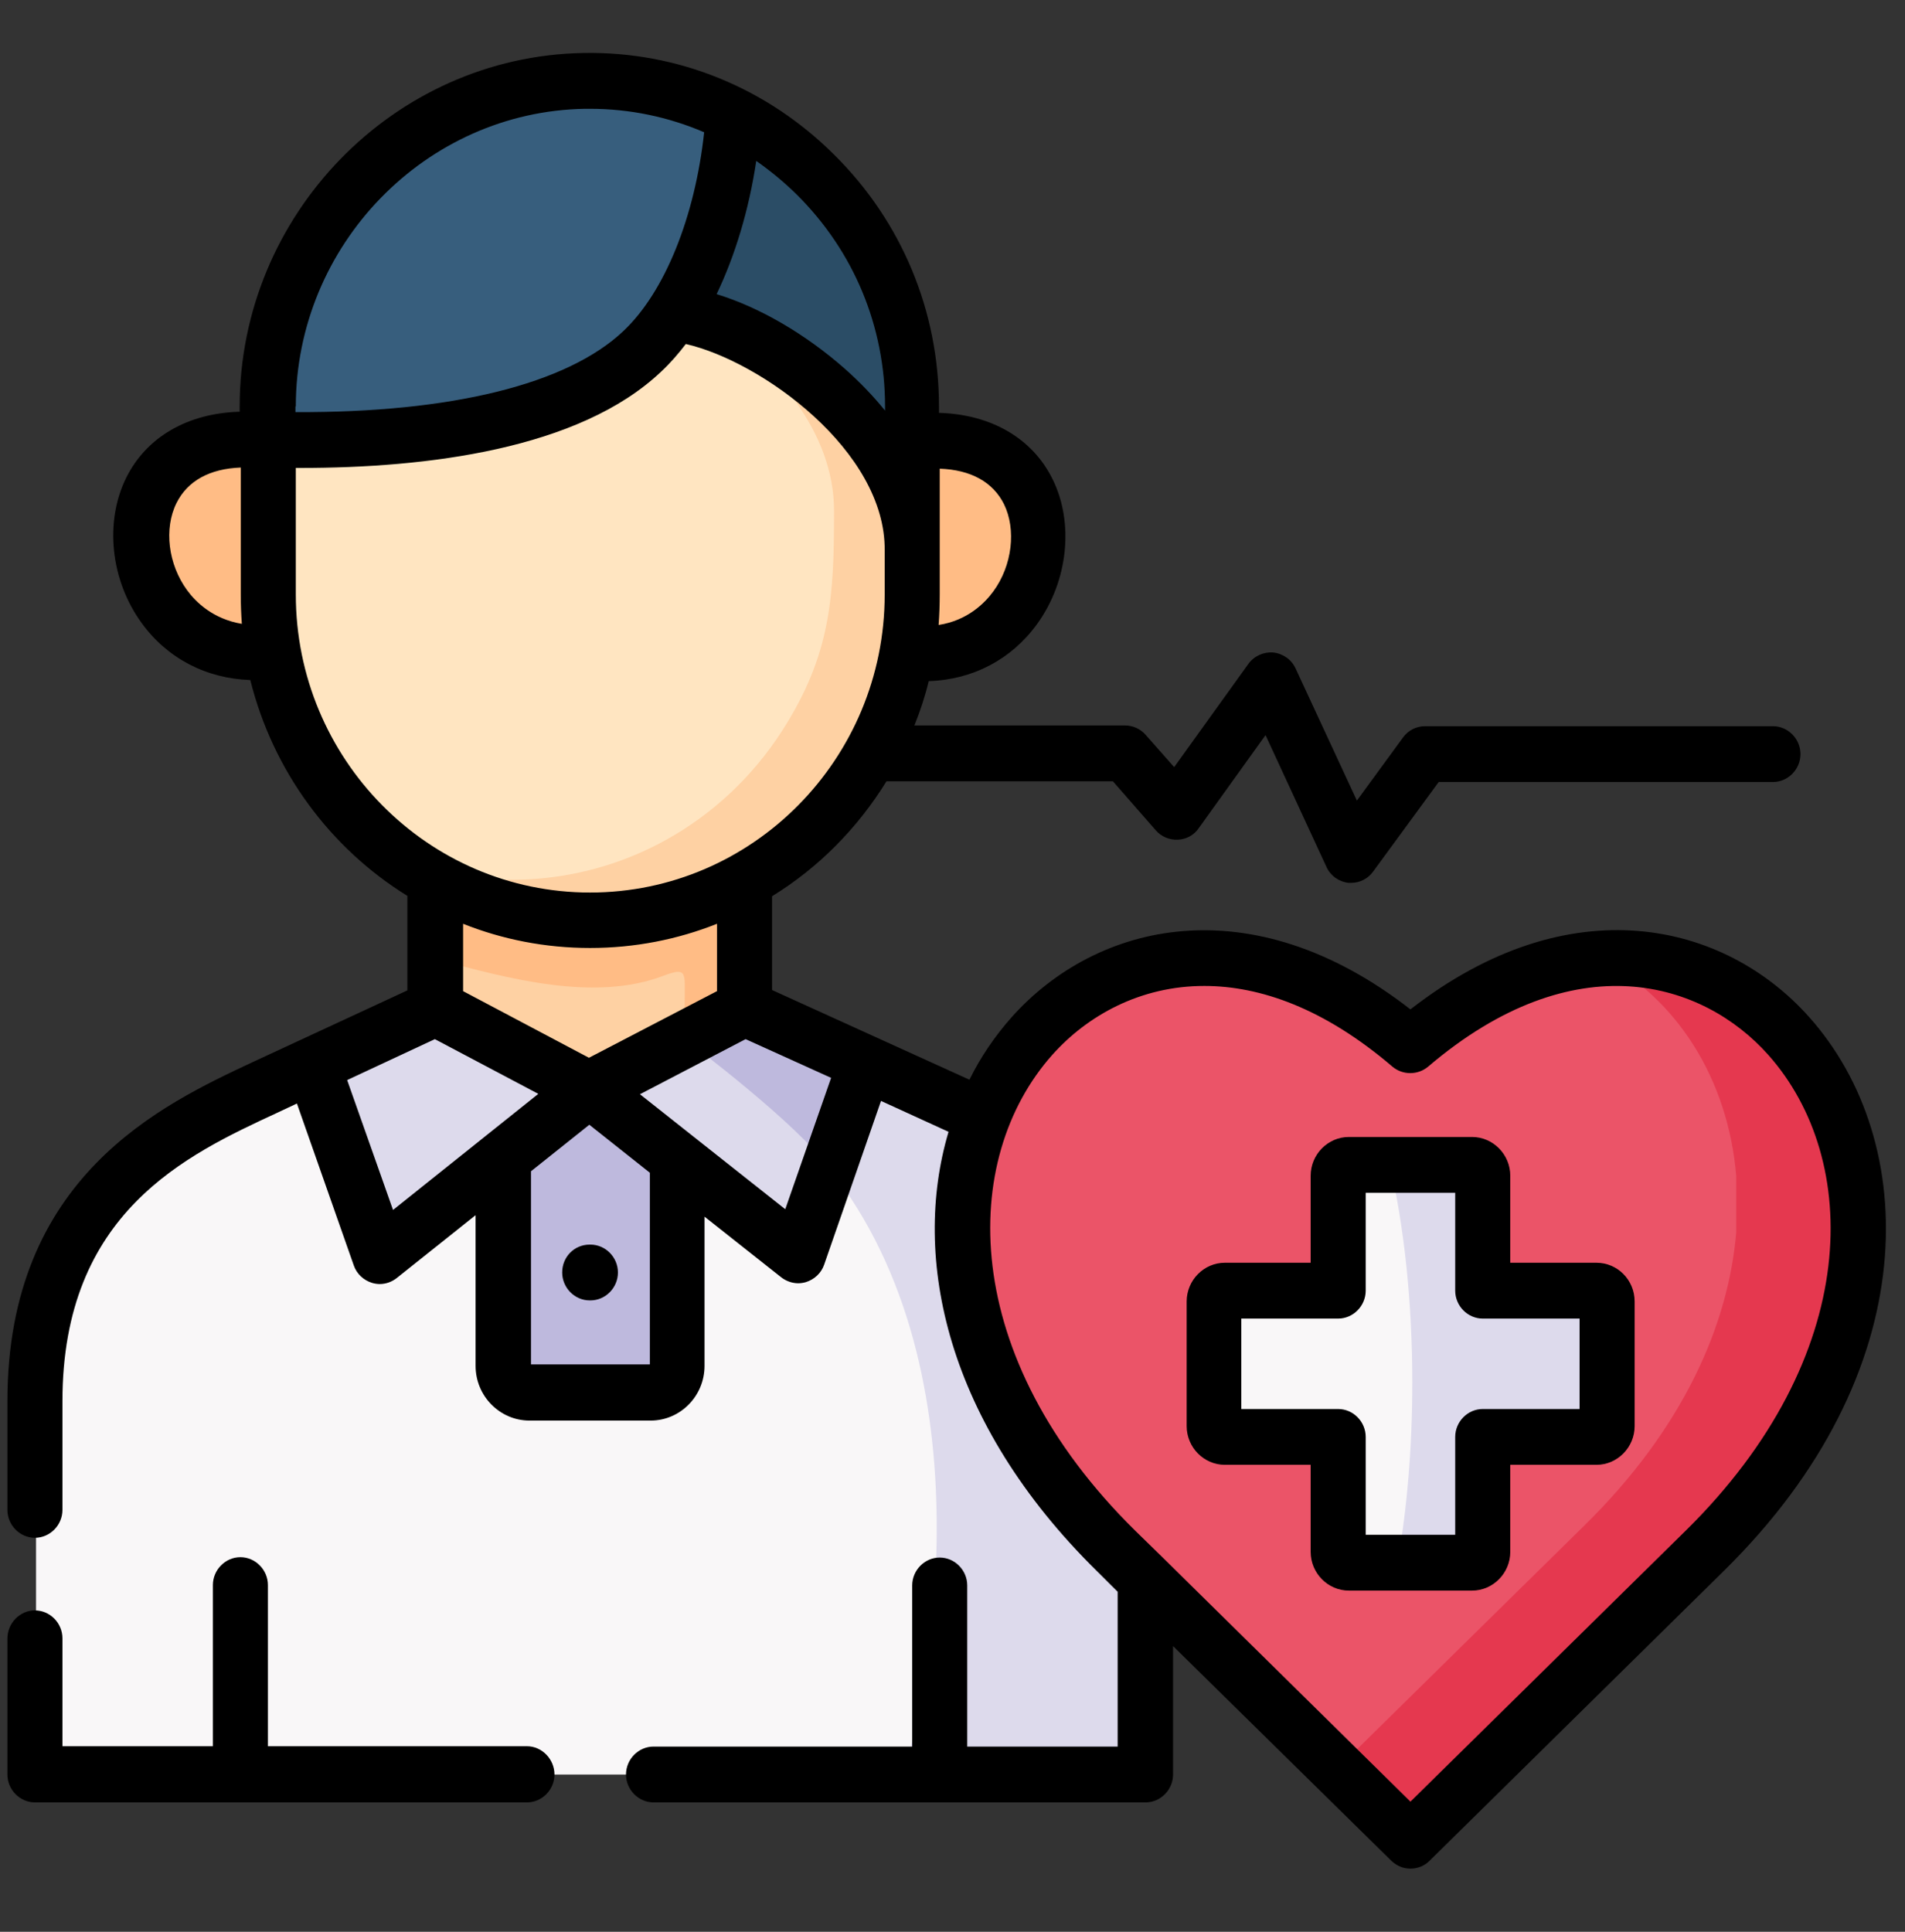
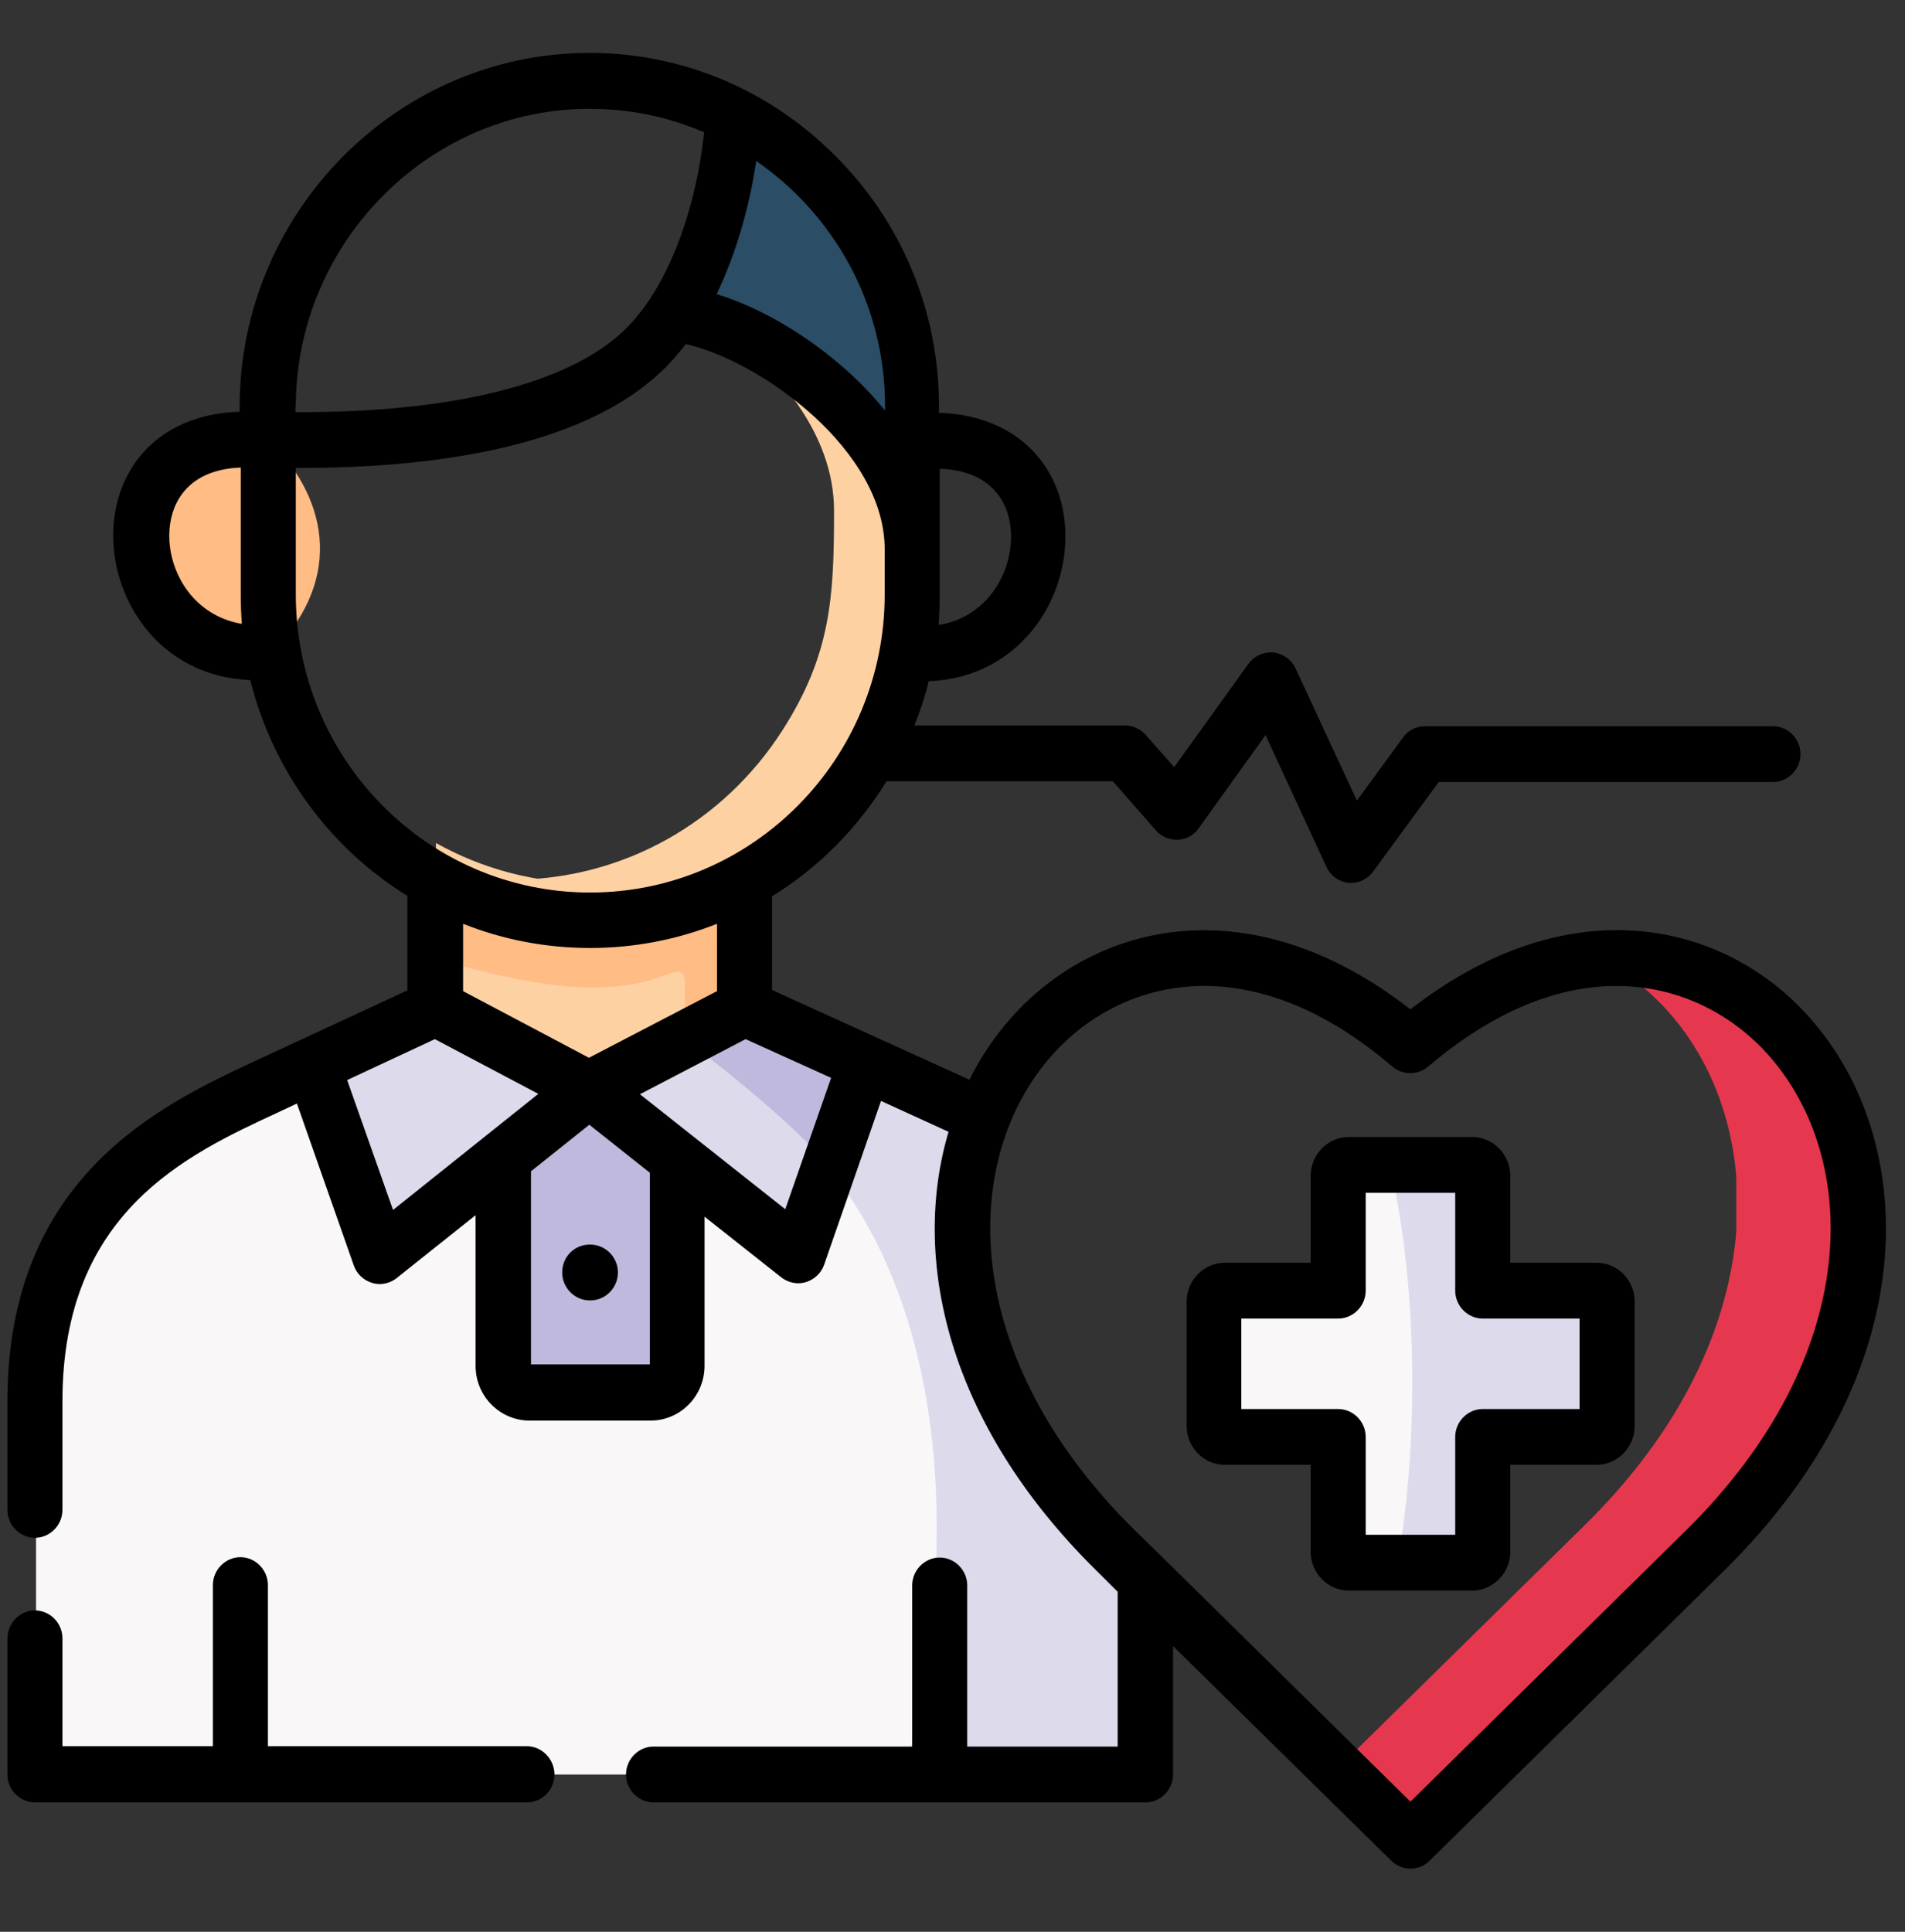
<svg xmlns="http://www.w3.org/2000/svg" width="72" height="73" viewBox="0 0 72 73" fill="none">
  <rect x="0" y="0" width="72" height="73" fill="#333333" stroke="none" />
  <g clip-path="url(#clip0_2333_12292)">
    <path fill-rule="evenodd" clip-rule="evenodd" d="M6.229 22.926C7.061 24.079 8.462 24.838 10.32 24.613C13.107 21.745 12.275 18.665 10.126 16.598H9.294C5.217 16.612 4.51 20.564 6.229 22.926Z" fill="#FFBC85" />
-     <path fill-rule="evenodd" clip-rule="evenodd" d="M34.477 16.641C31.939 18.342 31.773 22.21 34.283 24.614C34.283 24.628 34.283 24.642 34.269 24.657C36.127 24.881 37.528 24.108 38.359 22.969C40.079 20.607 39.386 16.655 35.295 16.655C35.309 16.641 34.477 16.641 34.477 16.641Z" fill="#FFBC85" />
    <path fill-rule="evenodd" clip-rule="evenodd" d="M11.832 40.268L10.265 40.999C6.909 42.56 1.806 44.782 1.362 51.94V67.057H43.31V59.703L42.201 58.606C36.418 52.91 35.447 46.653 37.181 42.209L32.715 40.184L11.832 40.268Z" fill="#F9F7F8" />
    <path fill-rule="evenodd" clip-rule="evenodd" d="M22.315 33.374C20.207 33.374 18.21 32.826 16.477 31.856V40.912L22.26 43.978L28.139 40.912V31.856C26.406 32.826 24.423 33.374 22.315 33.374Z" fill="#FED1A3" />
    <path fill-rule="evenodd" clip-rule="evenodd" d="M25.269 43.545L22.274 41.168L19.029 43.756V51.617C19.029 52.179 19.473 52.629 20.027 52.629H24.603C25.158 52.629 25.602 52.179 25.602 51.617V43.812L25.269 43.545Z" fill="#BEB9DD" />
    <path fill-rule="evenodd" clip-rule="evenodd" d="M22.26 41.167L16.477 38.102L11.832 40.267L14.355 47.467L22.26 41.167Z" fill="#DDDAEC" />
    <path fill-rule="evenodd" clip-rule="evenodd" d="M28.14 38.102L22.26 41.167L25.269 43.544L30.178 47.439L32.702 40.183L28.14 38.102Z" fill="#DDDAEC" />
    <path fill-rule="evenodd" clip-rule="evenodd" d="M31.329 44.121L32.702 40.169L28.139 38.102L25.879 39.283C26.226 39.508 30.136 42.489 31.329 44.121Z" fill="#BEB9DD" />
    <path fill-rule="evenodd" clip-rule="evenodd" d="M32.702 40.184L31.329 44.135C37.542 51.954 35.045 64.203 34.13 67.057H43.297V59.703L42.187 58.606C36.404 52.91 35.434 46.653 37.167 42.209L32.702 40.184Z" fill="#DDDAEC" />
    <path fill-rule="evenodd" clip-rule="evenodd" d="M16.477 36.245C19.237 36.99 22.468 37.862 25.061 36.878C25.99 36.526 25.879 36.751 25.879 37.834V39.297L28.14 38.115V33.278C26.406 34.248 24.409 34.797 22.302 34.797C20.194 34.797 18.197 34.248 16.463 33.278L16.477 36.245Z" fill="#FFBC85" />
    <path fill-rule="evenodd" clip-rule="evenodd" d="M27.723 4.336C27.529 7.163 26.739 9.891 25.463 11.846C28.763 12.169 34.435 16.163 34.49 20.677V16.599V15.347C34.477 10.552 31.717 6.361 27.723 4.336Z" fill="#2B4D66" />
-     <path fill-rule="evenodd" clip-rule="evenodd" d="M25.463 11.859C26.753 9.905 27.543 7.162 27.723 4.35C26.031 3.492 24.118 3.028 22.093 3.056C15.506 3.169 10.14 8.667 10.14 15.361V16.612C13.704 16.697 20.845 16.528 24.284 13.28C24.714 12.872 25.102 12.394 25.463 11.859Z" fill="#375E7D" />
-     <path fill-rule="evenodd" clip-rule="evenodd" d="M34.477 20.691C34.421 16.177 28.75 12.183 25.449 11.86C25.102 12.394 24.7 12.872 24.27 13.28C20.831 16.528 13.676 16.711 10.126 16.613V22.463C10.126 23.447 10.237 24.403 10.459 25.317C11.263 28.735 13.496 31.603 16.463 33.263C18.197 34.233 20.18 34.782 22.301 34.782C24.409 34.782 26.406 34.233 28.14 33.263C29.901 32.278 31.412 30.858 32.508 29.157C33.256 28.003 33.811 26.71 34.144 25.317C34.366 24.403 34.477 23.447 34.477 22.463V20.831V20.691Z" fill="#FFE5C1" />
    <path fill-rule="evenodd" clip-rule="evenodd" d="M26.947 12.184C29.263 13.773 31.523 16.319 31.523 19.3C31.523 22.548 31.412 24.742 29.554 27.625C28.459 29.326 26.961 30.747 25.186 31.731C22.204 33.39 18.654 33.7 15.423 32.589C15.756 32.828 16.117 33.053 16.477 33.25C18.211 34.22 20.194 34.769 22.315 34.769C24.423 34.769 26.42 34.22 28.153 33.25C29.915 32.265 31.426 30.845 32.522 29.143C33.27 27.99 33.825 26.697 34.158 25.304C34.213 25.079 34.255 24.84 34.297 24.615C34.421 23.912 34.491 23.195 34.491 22.45V20.692C34.435 16.797 30.22 13.295 26.947 12.184Z" fill="#FED1A3" />
-     <path fill-rule="evenodd" clip-rule="evenodd" d="M37.167 42.208C35.434 46.666 36.404 52.923 42.187 58.605L43.296 59.702L53.308 69.559L64.43 58.605C68.16 54.92 69.894 51.011 70.185 47.495V45.386C69.519 37.483 61.351 32.631 53.308 39.494C46.416 33.616 39.441 36.344 37.167 42.208Z" fill="#EB5468" />
    <path fill-rule="evenodd" clip-rule="evenodd" d="M60.519 36.244C63.348 37.721 65.317 40.744 65.623 44.457V46.552C65.331 50.068 63.612 53.991 59.868 57.661L50.549 66.83L53.294 69.544L64.416 58.59C68.146 54.905 69.88 50.996 70.171 47.48V45.371C69.727 39.915 65.664 35.893 60.519 36.244Z" fill="#E5384F" />
    <path fill-rule="evenodd" clip-rule="evenodd" d="M45.89 49.181V53.892C45.89 54.117 46.07 54.3 46.292 54.3H50.577V58.645C50.577 58.87 50.757 59.053 50.979 59.053H55.638C55.86 59.053 56.04 58.87 56.04 58.645V54.3H60.339C60.561 54.3 60.741 54.117 60.741 53.892V49.181C60.741 48.956 60.561 48.773 60.339 48.773H56.04V44.428C56.04 44.203 55.86 44.02 55.638 44.02H50.979C50.757 44.02 50.577 44.203 50.577 44.428V48.773H46.292C46.07 48.773 45.89 48.956 45.89 49.181Z" fill="#F9F7F8" />
    <path fill-rule="evenodd" clip-rule="evenodd" d="M55.638 44.008H52.532C53.073 46.385 53.378 49.211 53.378 52.235C53.378 54.681 53.184 56.988 52.823 59.041H55.638C55.86 59.041 56.04 58.858 56.04 58.633V54.302H60.339C60.561 54.302 60.741 54.119 60.741 53.894V49.183C60.741 48.958 60.561 48.775 60.339 48.775H56.04V44.43C56.04 44.191 55.86 44.008 55.638 44.008Z" fill="#DDDAEC" />
    <path d="M68.382 38.439C65.179 34.839 59.341 33.447 53.308 38.143C47.276 33.447 41.438 34.853 38.235 38.439C37.611 39.142 37.07 39.929 36.64 40.801L29.18 37.412V33.868C30.941 32.786 32.41 31.295 33.506 29.523H42.062L43.685 31.379C43.893 31.618 44.198 31.745 44.517 31.731C44.836 31.717 45.127 31.562 45.307 31.295L47.831 27.779L50.133 32.758C50.285 33.095 50.604 33.32 50.965 33.362H51.062C51.395 33.362 51.7 33.208 51.894 32.94L54.376 29.551H67.009C67.578 29.551 68.049 29.073 68.049 28.497C68.049 27.92 67.578 27.442 67.009 27.442H53.863C53.53 27.442 53.225 27.597 53.031 27.864L51.284 30.254L48.968 25.262C48.815 24.925 48.496 24.7 48.122 24.657C47.761 24.629 47.401 24.784 47.179 25.093L44.378 28.989L43.296 27.765C43.102 27.54 42.811 27.414 42.52 27.414H34.56C34.782 26.865 34.962 26.317 35.101 25.74C36.765 25.684 38.221 24.925 39.192 23.589C40.37 21.972 40.606 19.75 39.774 18.09C39.011 16.558 37.458 15.658 35.489 15.601V15.362C35.489 11.762 34.089 8.387 31.537 5.856C28.985 3.311 25.602 1.933 22.038 2.003C14.882 2.129 9.058 8.12 9.058 15.362V15.559C7.089 15.615 5.536 16.515 4.773 18.048C3.941 19.722 4.177 21.929 5.356 23.547C6.326 24.883 7.796 25.642 9.46 25.698C10.32 29.143 12.483 32.054 15.396 33.854V37.426L9.571 40.126C6.118 41.743 0.28 44.458 0.28 52.951V57.057C0.28 57.634 0.752 58.112 1.32 58.112C1.889 58.112 2.36 57.634 2.36 57.057V52.951C2.36 45.807 7.047 43.642 10.473 42.053L11.222 41.701L13.371 47.818C13.482 48.142 13.745 48.381 14.064 48.479C14.161 48.508 14.258 48.522 14.355 48.522C14.591 48.522 14.813 48.437 14.993 48.297L17.975 45.92V51.615C17.975 52.754 18.89 53.682 20.013 53.682H24.59C25.713 53.682 26.628 52.754 26.628 51.615V45.976L29.526 48.268C29.706 48.409 29.942 48.493 30.164 48.493C30.261 48.493 30.358 48.479 30.455 48.451C30.774 48.353 31.038 48.114 31.149 47.79L33.298 41.603L35.85 42.77C34.435 47.537 35.766 53.767 41.452 59.364L42.242 60.151V66.001H36.557V59.912C36.557 59.336 36.085 58.858 35.517 58.858C34.948 58.858 34.477 59.336 34.477 59.912V66.001H24.7C24.132 66.001 23.66 66.479 23.66 67.056C23.66 67.632 24.132 68.111 24.7 68.111H43.296C43.865 68.111 44.336 67.632 44.336 67.056V62.204L52.587 70.318C52.795 70.515 53.045 70.614 53.308 70.614C53.572 70.614 53.835 70.515 54.029 70.318L65.151 59.364C72.806 51.84 72.57 43.136 68.382 38.439ZM35.517 22.464V17.711C36.696 17.753 37.528 18.217 37.944 19.047C38.415 20.003 38.263 21.367 37.541 22.351C37.222 22.787 36.571 23.448 35.475 23.617C35.503 23.223 35.517 22.843 35.517 22.464ZM7.075 22.309C6.354 21.325 6.188 19.975 6.673 19.004C7.089 18.175 7.921 17.711 9.1 17.668V22.464C9.1 22.843 9.114 23.209 9.141 23.575C8.046 23.392 7.394 22.745 7.075 22.309ZM28.583 6.081C29.124 6.461 29.637 6.882 30.122 7.361C32.272 9.498 33.451 12.339 33.451 15.362V15.517C33.007 14.968 32.508 14.448 31.939 13.942C30.441 12.62 28.694 11.607 27.085 11.115C27.779 9.667 28.306 7.937 28.583 6.081ZM11.18 15.362C11.18 9.259 16.089 4.211 22.107 4.112H22.301C23.813 4.112 25.269 4.422 26.614 4.998C26.267 8.19 25.13 11.031 23.563 12.508C21.442 14.518 17.06 15.601 11.166 15.573V15.362H11.18ZM11.18 22.464V17.683H11.36C16.089 17.683 21.885 16.993 24.992 14.04C25.324 13.731 25.63 13.379 25.921 13C28.764 13.647 33.478 17.036 33.437 20.804V22.464C33.437 28.679 28.445 33.728 22.301 33.728C16.158 33.728 11.18 28.665 11.18 22.464ZM27.099 34.909V37.454L22.26 39.972L17.503 37.454V34.909C18.987 35.5 20.61 35.823 22.301 35.823C23.993 35.823 25.616 35.5 27.099 34.909ZM14.855 45.723L13.121 40.815L16.436 39.268L20.346 41.336L14.855 45.723ZM24.562 51.559H20.069V44.261L22.274 42.503L24.562 44.317V51.559ZM29.679 45.695L24.187 41.35L28.181 39.268L31.412 40.731L29.679 45.695ZM63.709 57.845L53.308 68.082L44.045 58.956C44.031 58.942 44.031 58.942 44.017 58.928L42.908 57.845C36.21 51.25 36.266 43.797 39.774 39.859C41.091 38.383 43.088 37.258 45.515 37.258C47.623 37.258 50.05 38.101 52.629 40.309C53.017 40.633 53.586 40.633 53.974 40.309C59.535 35.57 64.374 37.103 66.829 39.859C70.351 43.811 70.407 51.25 63.709 57.845Z" fill="black" />
    <path d="M60.339 47.718H57.081V44.428C57.081 43.626 56.429 42.965 55.638 42.965H50.979C50.188 42.965 49.537 43.626 49.537 44.428V47.718H46.292C45.501 47.718 44.85 48.379 44.85 49.181V53.892C44.85 54.693 45.501 55.354 46.292 55.354H49.537V58.645C49.537 59.446 50.188 60.107 50.979 60.107H55.638C56.429 60.107 57.081 59.446 57.081 58.645V55.354H60.339C61.13 55.354 61.781 54.693 61.781 53.892V49.181C61.781 48.365 61.13 47.718 60.339 47.718ZM59.701 53.245H56.04C55.472 53.245 55 53.723 55 54.3V57.998H51.617V54.3C51.617 53.723 51.145 53.245 50.577 53.245H46.916V49.828H50.577C51.145 49.828 51.617 49.349 51.617 48.773V45.075H55V48.773C55 49.349 55.472 49.828 56.04 49.828H59.701V53.245Z" fill="black" />
    <path d="M21.248 48.086C21.248 48.663 21.719 49.141 22.288 49.141H22.315C22.884 49.141 23.355 48.663 23.355 48.086C23.355 47.51 22.884 47.032 22.315 47.032H22.288C21.705 47.032 21.248 47.496 21.248 48.086Z" fill="black" />
    <path d="M19.916 65.988H10.126V59.899C10.126 59.322 9.654 58.844 9.086 58.844C8.517 58.844 8.046 59.322 8.046 59.899V65.988H2.36V61.91C2.36 61.333 1.889 60.855 1.32 60.855C0.752 60.855 0.28 61.333 0.28 61.924V67.056C0.28 67.633 0.752 68.111 1.32 68.111H19.916C20.485 68.111 20.956 67.633 20.956 67.056C20.956 66.48 20.485 65.988 19.916 65.988Z" fill="black" />
  </g>
  <defs>
    <clipPath id="clip0_2333_12292">
      <rect width="71" height="72" fill="white" transform="translate(0.28 0.301)" />
    </clipPath>
  </defs>
</svg>